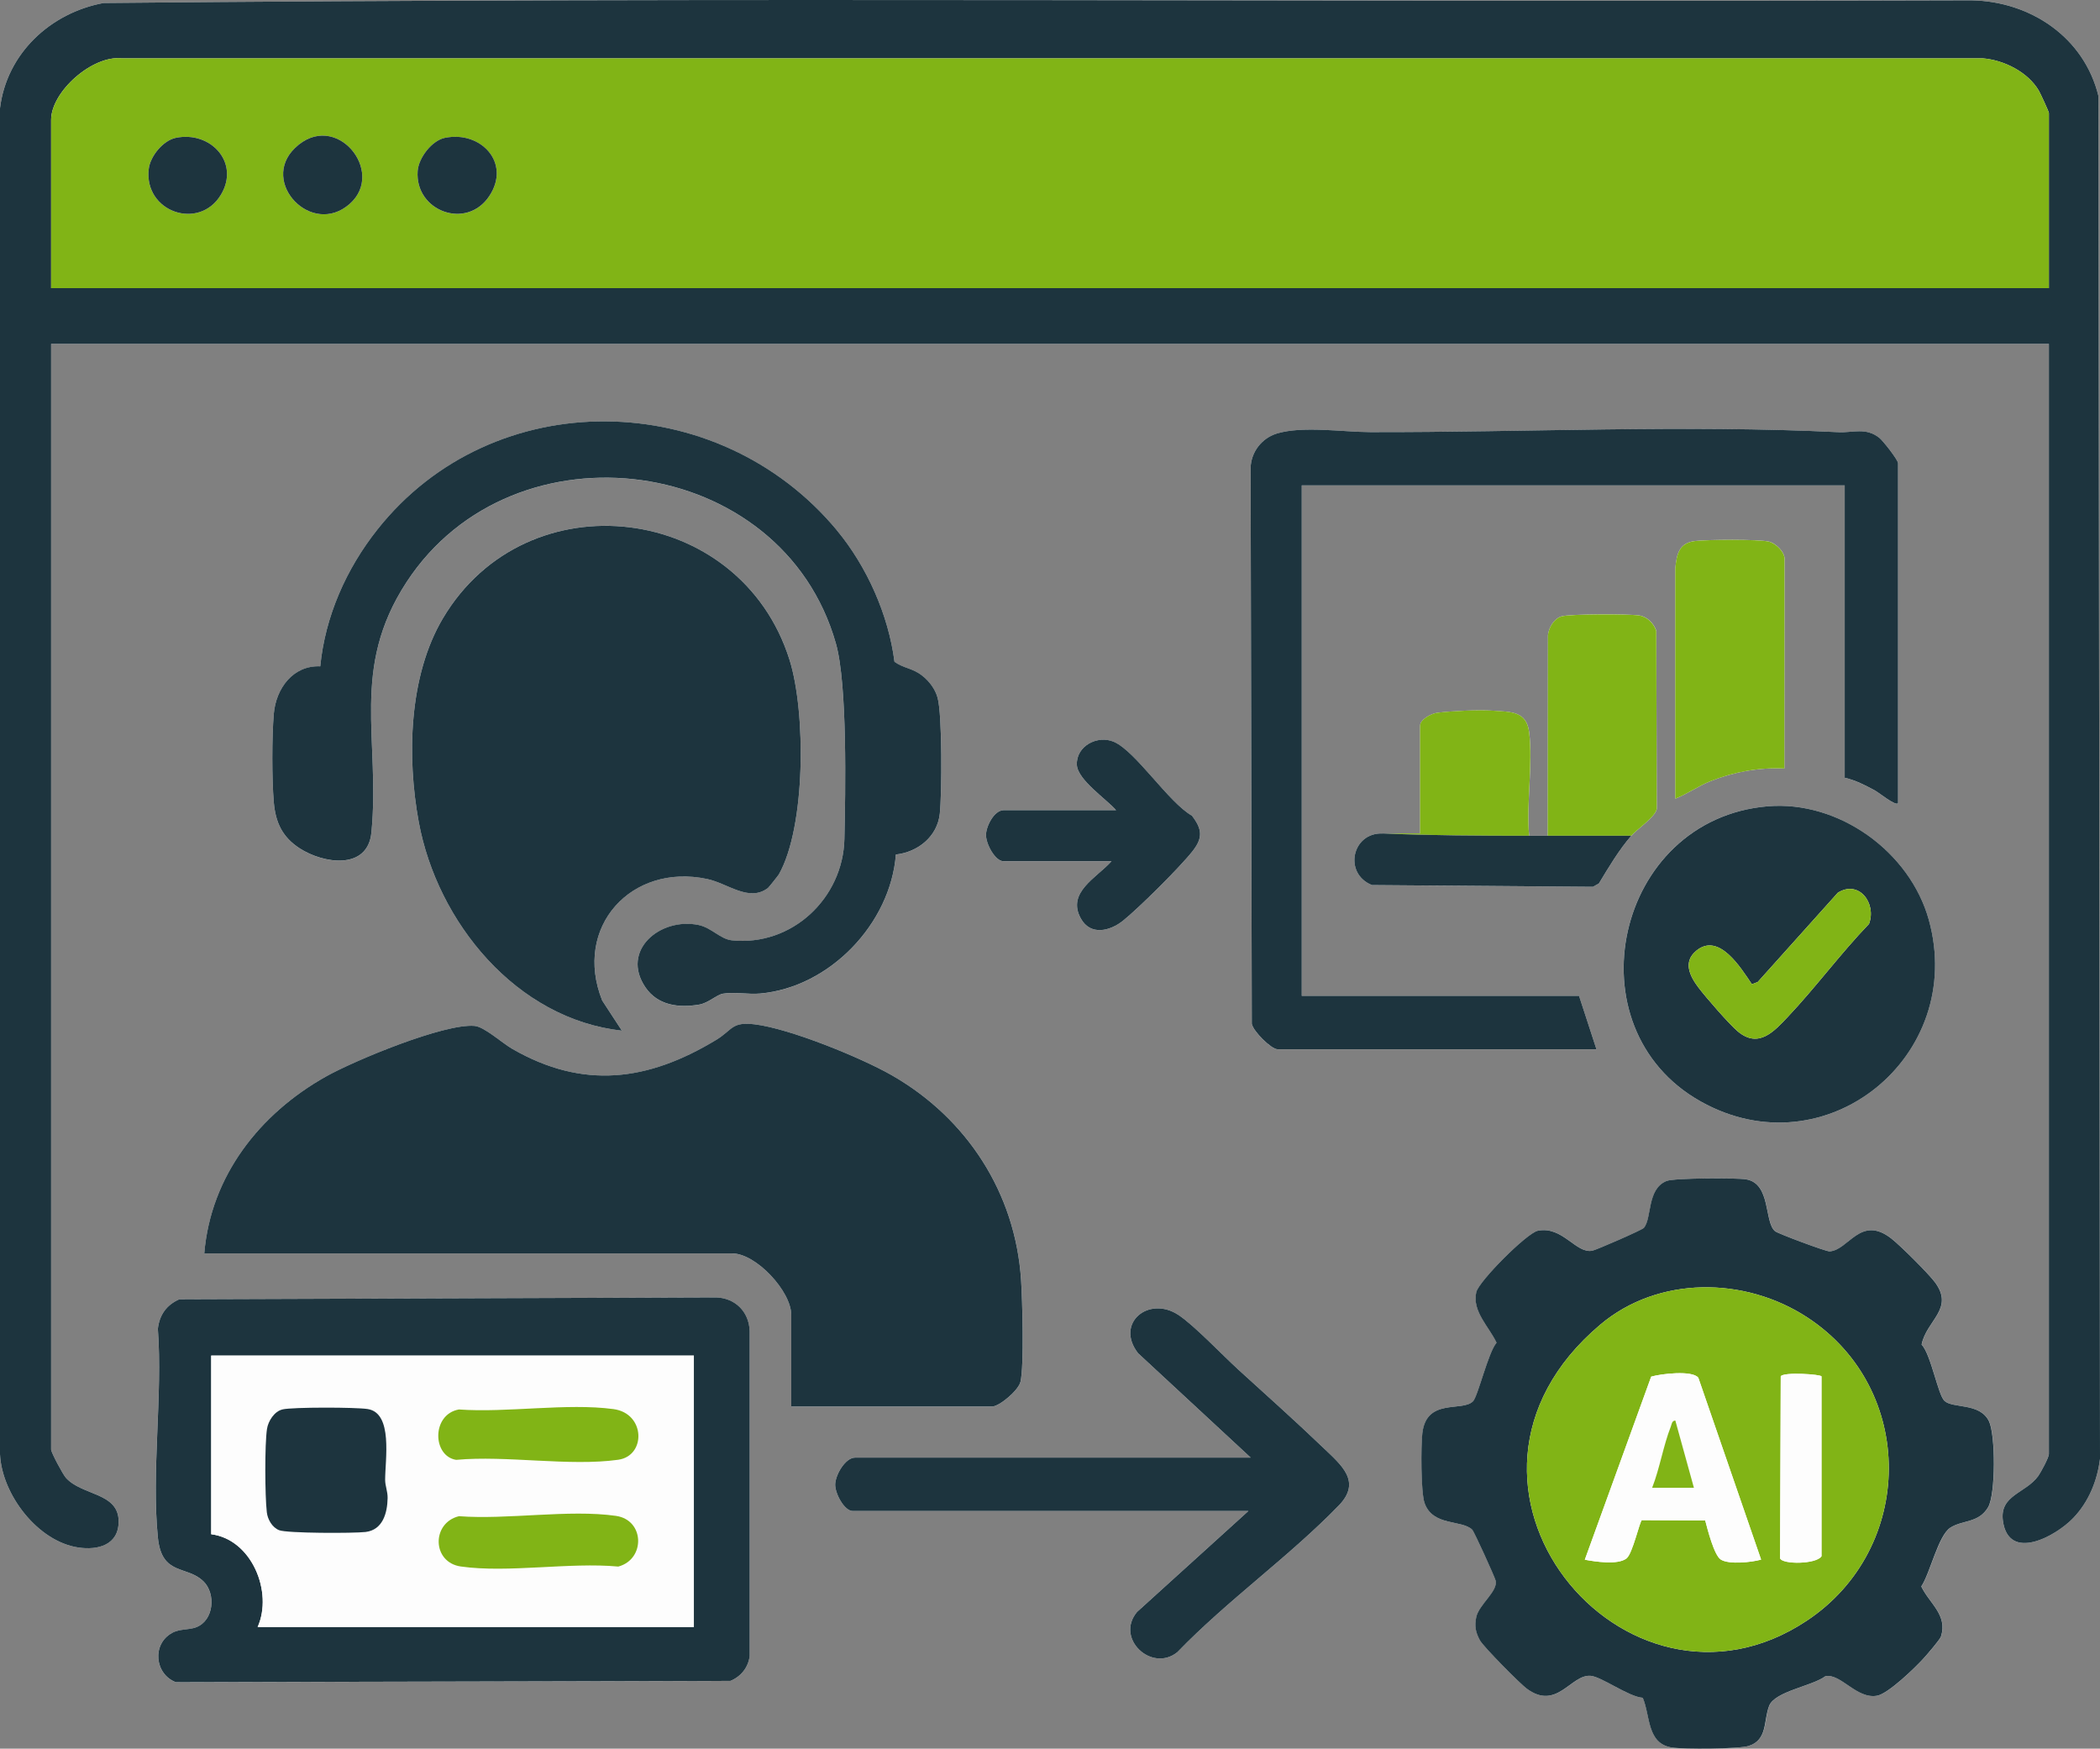
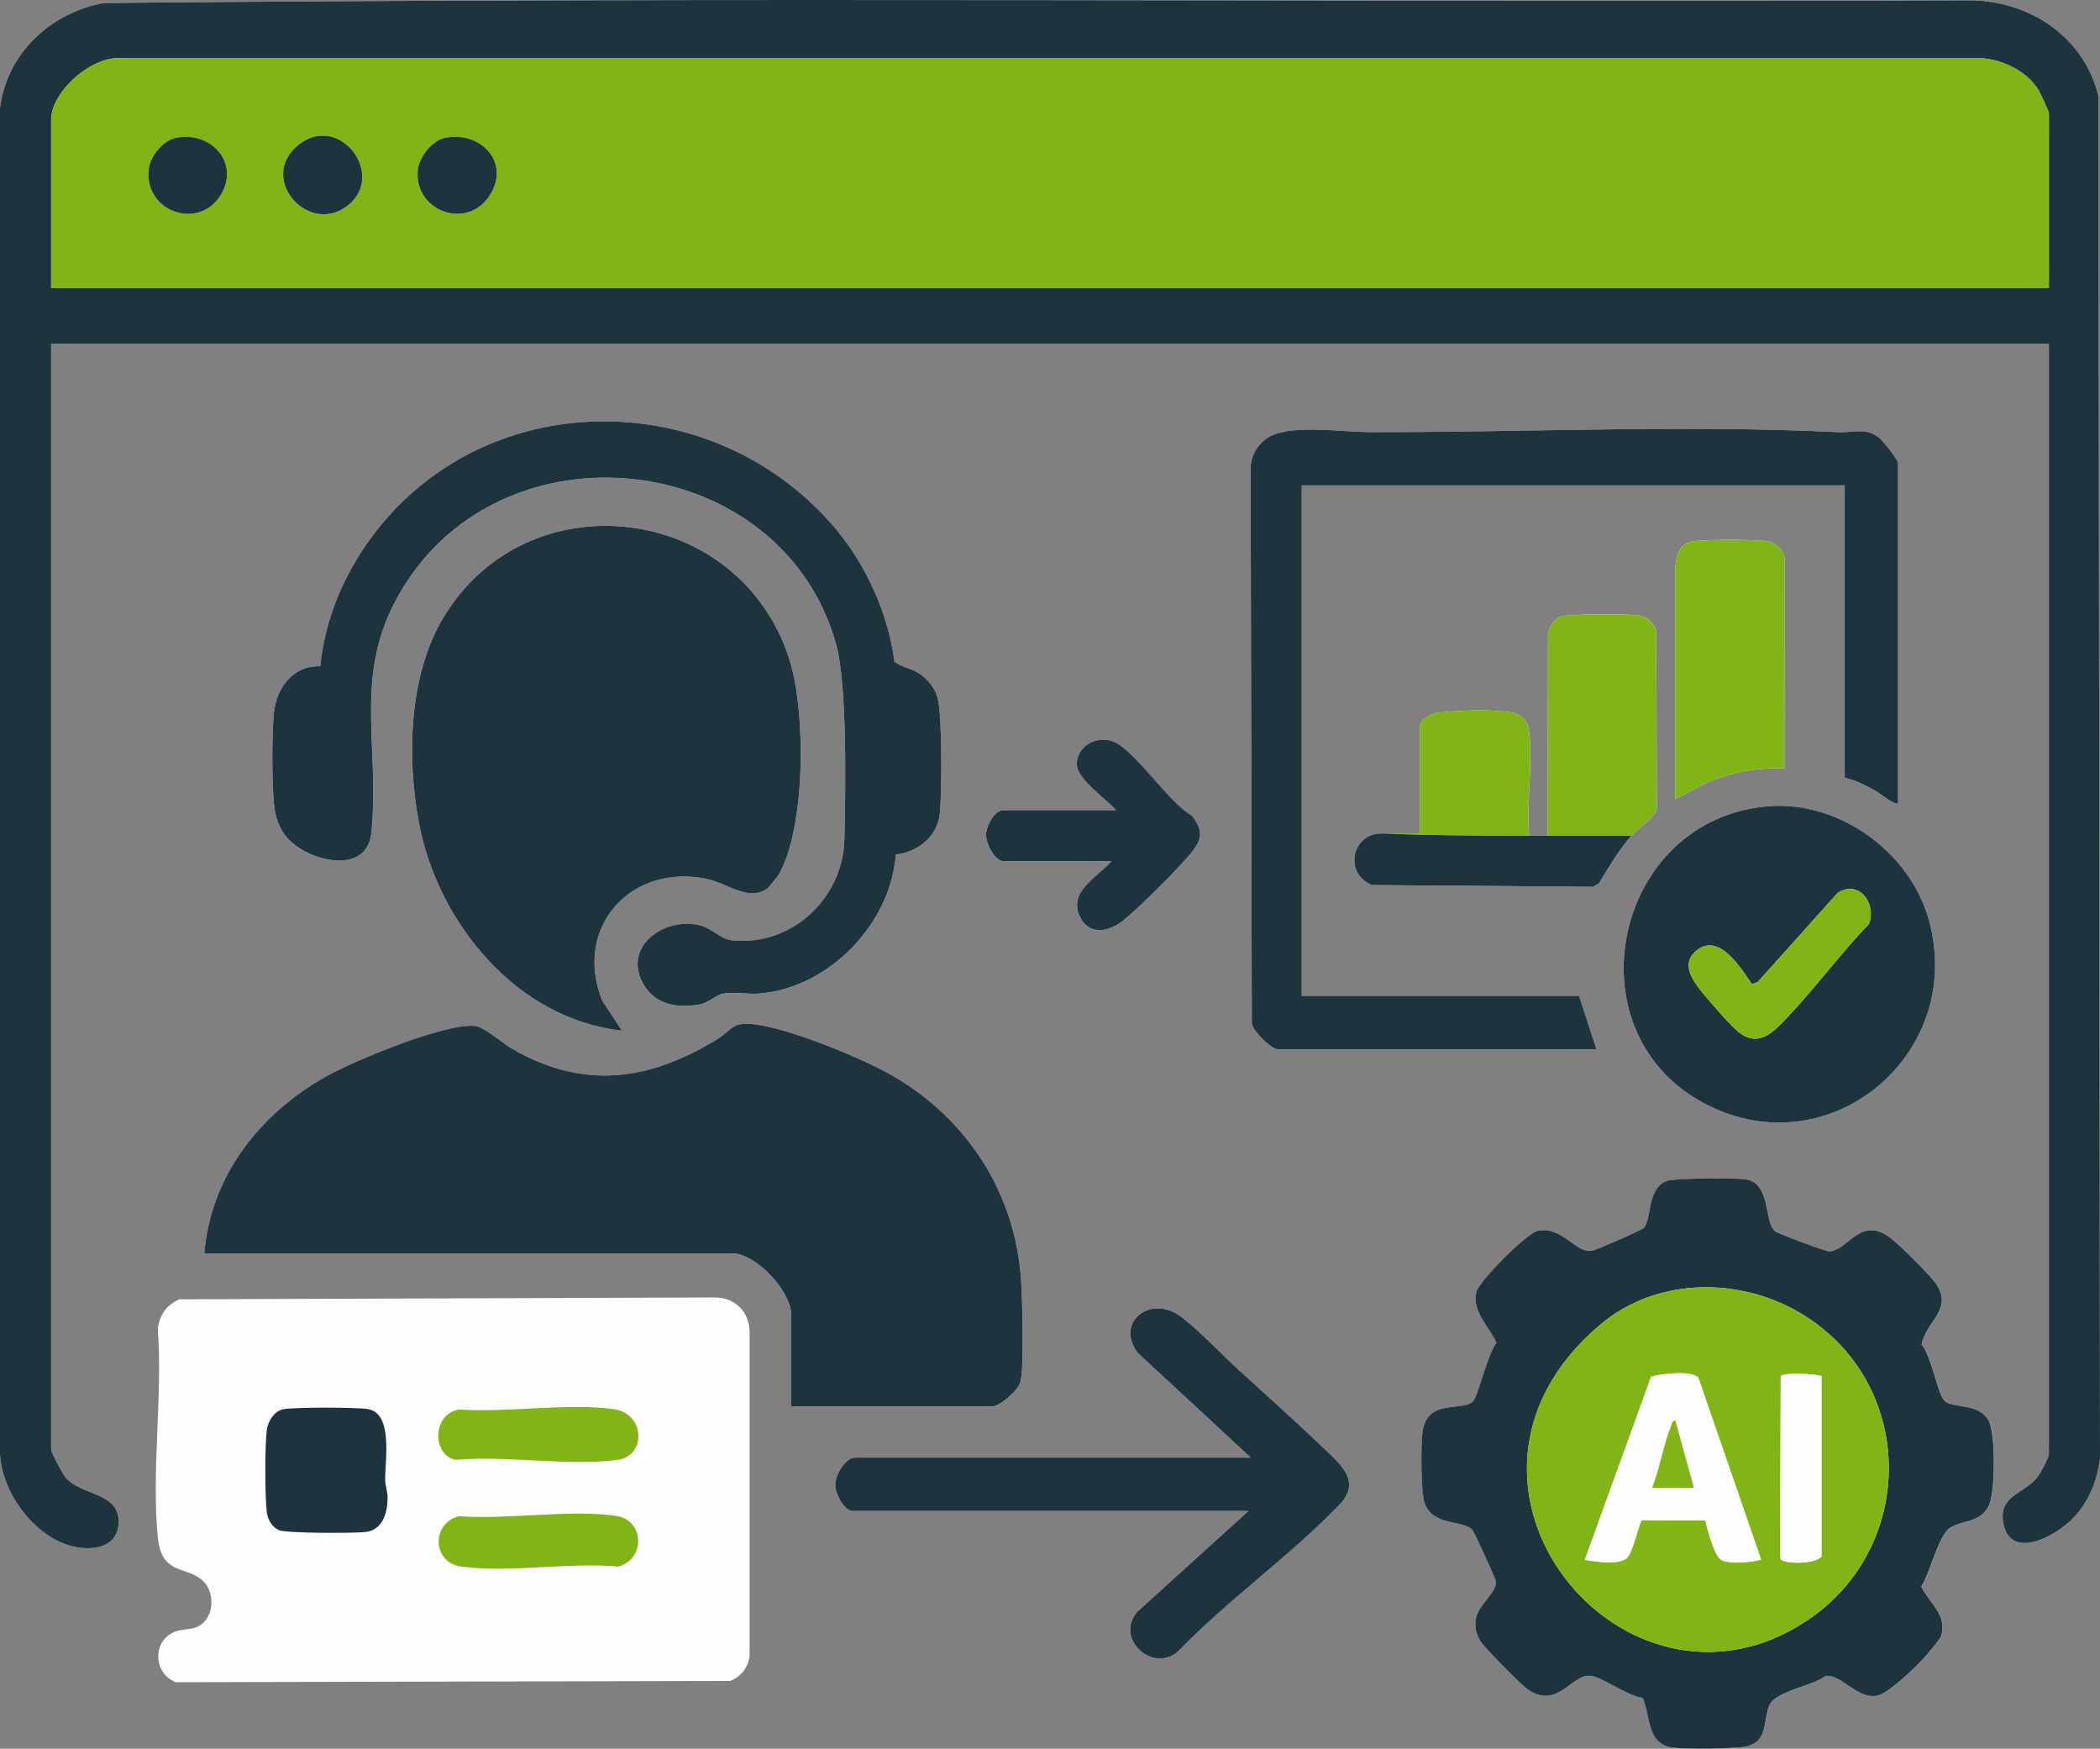
<svg xmlns="http://www.w3.org/2000/svg" id="Layer_2" data-name="Layer 2" viewBox="0 0 652.78 543.53">
  <rect x="0" y="0" width="652.78" height="543.53" fill="#808080" stroke="none" />
  <defs>
    <style>
      .cls-1 {
        fill: #1d343e;
      }

      .cls-2 {
        fill: #81b416;
      }

      .cls-3 {
        fill: #fdfdfd;
      }
    </style>
  </defs>
  <g id="Layer_1-2" data-name="Layer 1">
    <g id="sdIIFO.tif">
      <g>
        <path class="cls-3" d="M636.89,106.88v345.11c0,1.01-2.48,5.64-3.31,6.79-3.9,5.44-12.08,5.87-10.98,13.93,1.76,12.87,16.38,4.84,21.87-.88,4.76-4.96,7.46-11.54,8.31-18.37l-.48-423.6c-4.44-18.28-21.16-29.49-39.54-29.76C419.26.7,225.61-.94,32.2.93,15.67,3.99,2.07,16.62,0,33.64v418.37c.58,12.52,11.73,27.14,24.38,29,6.06.89,12.51-.79,12.5-8.1,0-9.08-11.42-7.98-16.41-13.59-.91-1.02-4.58-7.84-4.58-8.77V106.88h621ZM260.14,164.83c-36.86-44.4-106.77-45.78-142.85-.19-9.65,12.19-16.2,26.89-17.74,42.49-8.43-.37-13.76,6.84-14.44,14.77-.61,7.14-.61,20.31,0,27.46.54,6.34,2.7,10.87,8.02,14.33,7.39,4.8,21.19,6.92,22.33-4.95,2.79-28.99-6.7-50.83,10.92-77.79,33.29-50.93,116.8-39.98,133.48,19.15,3.59,12.72,2.95,46.18,2.62,60.7-.42,18.41-16.32,33.41-34.96,31.5-3.6-.37-6.35-3.94-10.37-4.77-11.9-2.45-24.33,7.91-16.51,19.39,3.82,5.61,10.29,6.43,16.66,5.36,2.93-.49,5.38-3.02,7.42-3.4,3.27-.61,7.93.27,11.5-.04,21.66-1.88,40.6-21.72,42.26-43.21,6.8-.76,12.88-5.56,13.65-12.67.67-6.2.79-30.88-.69-36.1-.76-2.69-2.58-5.08-4.74-6.8-3.07-2.44-5.74-2.25-8.65-4.34-1.85-14.54-8.58-29.63-17.91-40.87ZM590.01,249.68v-105.66c0-1.1-4.71-7.04-5.8-7.9-4.21-3.35-8.37-1.56-12.59-1.77-48.18-2.37-97.31.07-145.73-.03-8.46-.02-21.07-2.02-29.04.46-4.66,1.45-7.98,5.74-8.1,10.66l.37,172.79c.38,2.32,6.09,7.91,7.96,7.91h99.17l-5.41-16.59h-86.19v-158.67h168.77v90.88c3.33.73,6.42,2.35,9.39,3.95,1.39.75,6.34,4.86,7.2,3.98ZM242.1,271.79c8.41-14.83,8.4-50.5,3.34-66.66-15.29-48.76-81.7-56.92-107.78-12.92-10.63,17.94-11.2,43.17-7.49,63.27,5.75,31.17,30.34,61.24,63.14,64.87l-6.12-9.38c-9.12-22.81,9.04-42.82,32.7-37.75,6.38,1.37,12.98,7.27,18.85,2.76.25-.19,3.18-3.88,3.36-4.2ZM520.77,176.48v71.76c3.73-1.46,7.11-3.91,10.83-5.4,7.3-2.92,15.19-4.35,23.07-3.98l.04-64.6c.43-2.46-2.69-5.44-4.88-5.93-3.28-.74-19.18-.62-22.94-.17-4.88.58-5.67,3.95-6.11,8.31ZM481.1,259.78h-5.77c-.9-10.12,1.2-22.24.02-32.11-.8-6.69-5.68-6.37-11.27-6.77-4.55-.32-12.5.09-17.25.64-1.88.22-5.39,2.08-5.39,3.99v33.54h-11.54c-9.73-.42-12.31,12.54-3.41,16.03l68.67.54,1.86-1.03c3.01-4.98,6.25-10.44,10.06-14.83,1.78-2.05,7.44-5.83,7.92-8.31l-.14-55.37c-.77-2.33-2.81-4.41-5.3-4.8-3.14-.5-21.6-.49-24.16.28-2.35.71-3.98,3.48-4.22,5.87l-.07,62.32ZM346.95,251.85h-34.98c-2.88,0-5.38,4.76-5.47,7.56s2.81,8.3,5.47,8.3h33.54c-4.56,5.12-14.06,9.65-9.52,17.82,3,5.39,9.05,3.92,13.17.6,4.99-4.02,17.73-16.67,21.61-21.64,3.21-4.12,2.91-6.81-.27-10.95-7.31-4.13-17.47-20.04-24.27-22.96-5.06-2.17-11.75,1.28-11.49,7.15.2,4.66,9.19,10.66,12.21,14.13ZM549.47,250.62c-47.41,4-61.62,68.9-20.79,91.76,38.84,21.74,82.63-14.12,70.88-56.46-5.87-21.14-27.98-37.17-50.1-35.3ZM63.5,389.6h164.08c7.5,0,18.39,11.83,18.39,19.11v28.49h62.39c2.27,0,8.24-5.02,8.87-7.72,1.15-4.98.58-25.55.18-31.61-1.77-27.14-16.89-50.33-40.2-63.65-9.68-5.54-31.76-14.52-42.59-15.82-7.28-.87-6.81,1.71-12.06,4.88-21.2,12.82-41.28,15.44-63.35,2.72-3.14-1.81-8.64-6.84-11.68-7.11-9.47-.82-37.38,10.78-46.28,15.78-20.53,11.54-35.73,30.85-37.74,54.94ZM457.86,435.6c-3.38,3.3-14.44-1.15-15.7,9.9-.46,4.01-.49,18.3.69,21.67,2.55,7.31,11.54,5.15,14.8,8.28.63.6,7.04,14.77,7.3,15.85.79,3.26-5.22,7.46-6.03,11.34-.59,2.83-.2,4.73,1.13,7.2,1.08,2,12.41,13.43,14.55,15.02,9.37,6.97,13.7-4.37,19.8-3.98,3.38.22,11.92,6.57,16.28,6.84,2.39,5.58,1.23,14.26,9.06,15.46,3.62.56,20.85.49,23.92-.51,5.89-1.91,4.63-8.13,6.31-12.44,1.77-4.53,13.44-6.15,17.5-9.23,4.76-.93,9.73,7.25,16.07,6.07,3.47-.65,11.78-8.66,14.42-11.59,1.05-1.16,5.11-5.82,5.43-6.83,2.1-6.71-3.62-10.26-6.13-15.54,2.75-4.09,5.33-15.93,9.08-18.3s8.79-1.37,11.7-6.33c2.35-4.01,2.31-22.53.26-26.73-2.85-5.84-11.27-3.87-13.85-6.34-2.03-1.94-4.19-14.44-7.09-17.48,1.5-7.53,10.23-11.09,4.2-19.3-1.99-2.7-10.96-11.62-13.68-13.72-9.56-7.36-13.22,3.71-19.13,4.05-1.12.07-15.98-5.49-16.91-6.24-3.5-2.79-1.22-14.91-9.09-16.15-3.13-.49-22.38-.41-24.66.5-6.19,2.5-4.49,11.47-7.06,14.58-.56.68-14.74,6.85-16.02,7.1-5.1,1.02-9.24-7.77-16.96-6.2-3.4.69-18.38,15.72-19.13,19.11-1.33,5.97,3.99,10.73,6.31,15.7-2.57,2.86-5.8,16.73-7.34,18.24ZM63.25,491.54c3.89,3.86,3.24,12.11-2.22,14.24-2.45.96-5.07.43-7.57,1.8-6.31,3.47-5.38,12.78,1.18,15.3l172.39-.4c3.27-1.33,5.55-4.16,5.98-7.72v-101.02c-.16-5.97-4.47-10.29-10.45-10.46l-166.81.58c-3.98,1.75-6.2,4.86-6.69,9.18,1.53,20.79-2.04,44.47.01,64.91,1.2,11.98,9.06,8.53,14.17,13.6ZM388.78,453.07h-122.97c-3.03,0-6.09,5.26-6.19,8.29-.09,2.79,2.81,8.3,5.47,8.3h122.97l-34.62,31.38c-6.88,8.28,4.6,18.89,12.53,12.5,15.43-16.01,34.89-29.79,50.24-45.65,7.14-7.37.71-12.53-4.7-17.72-8.71-8.36-17.87-16.52-26.67-24.54-4.94-4.49-13.57-13.59-18.47-16.87-9.27-6.19-19.87,2.52-12.59,11.87l35,32.44Z" />
        <path class="cls-1" d="M636.89,106.88H15.89v343.67c0,.93,3.67,7.75,4.58,8.77,4.99,5.62,16.41,4.51,16.41,13.59,0,7.32-6.44,9-12.5,8.1C11.73,479.15.58,464.53,0,452.02V33.64C2.07,16.62,15.67,3.99,32.2.93,225.61-.94,419.26.7,612.76.1c18.38.28,35.1,11.48,39.54,29.76l.48,423.6c-.85,6.84-3.55,13.41-8.31,18.37-5.48,5.72-20.11,13.75-21.87.88-1.1-8.06,7.08-8.5,10.98-13.93.83-1.15,3.31-5.78,3.31-6.79V106.88ZM636.89,89.57v-54.45c0-.38-2.65-6.13-3.14-6.96-3.42-5.78-10.8-9.48-17.39-10.02H37.86c-9.12-1.02-21.97,10.33-21.97,19.14v52.29h621Z" />
        <path class="cls-1" d="M63.5,389.6c2.01-24.09,17.22-43.4,37.74-54.94,8.89-5,36.81-16.6,46.28-15.78,3.04.26,8.54,5.3,11.68,7.11,22.07,12.72,42.15,10.09,63.35-2.72,5.25-3.17,4.78-5.76,12.06-4.88,10.82,1.3,32.91,10.29,42.59,15.82,23.31,13.33,38.43,36.52,40.2,63.65.4,6.07.97,26.63-.18,31.61-.62,2.7-6.6,7.72-8.87,7.72h-62.39v-28.49c0-7.28-10.89-19.11-18.39-19.11H63.5Z" />
        <path class="cls-1" d="M242.1,271.79c-.18.32-3.11,4.01-3.36,4.2-5.87,4.51-12.47-1.39-18.85-2.76-23.66-5.07-41.82,14.94-32.7,37.75l6.12,9.38c-32.81-3.63-57.39-33.7-63.14-64.87-3.71-20.1-3.14-45.33,7.49-63.27,26.08-44.01,92.49-35.85,107.78,12.92,5.07,16.15,5.07,51.82-3.34,66.66Z" />
        <path class="cls-1" d="M457.86,435.6c1.54-1.51,4.78-15.38,7.34-18.24-2.32-4.97-7.64-9.73-6.31-15.7.75-3.39,15.74-18.42,19.13-19.11,7.72-1.57,11.87,7.22,16.96,6.2,1.29-.26,15.46-6.43,16.02-7.1,2.57-3.11.87-12.08,7.06-14.58,2.28-.92,21.53-1,24.66-.5,7.88,1.24,5.6,13.36,9.09,16.15.93.74,15.79,6.3,16.91,6.24,5.92-.34,9.58-11.41,19.13-4.05,2.73,2.1,11.7,11.02,13.68,13.72,6.03,8.21-2.7,11.77-4.2,19.3,2.9,3.04,5.07,15.54,7.09,17.48,2.58,2.47,11,.5,13.85,6.34,2.05,4.2,2.09,22.72-.26,26.73-2.91,4.96-7.9,3.93-11.7,6.33s-6.33,14.21-9.08,18.3c2.51,5.28,8.24,8.83,6.13,15.54-.32,1-4.38,5.67-5.43,6.83-2.65,2.93-10.96,10.95-14.42,11.59-6.34,1.18-11.3-7-16.07-6.07-4.07,3.08-15.73,4.69-17.5,9.23s-.43,10.53-6.31,12.44c-3.07,1-20.3,1.07-23.92.51-7.83-1.21-6.67-9.88-9.06-15.46-4.37-.28-12.9-6.63-16.28-6.84-6.1-.39-10.43,10.95-19.8,3.98-2.14-1.59-13.47-13.02-14.55-15.02-1.33-2.46-1.72-4.37-1.13-7.2.81-3.88,6.82-8.08,6.03-11.34-.26-1.09-6.67-15.25-7.3-15.85-3.26-3.13-12.25-.97-14.8-8.28-1.17-3.37-1.15-17.66-.69-21.67,1.26-11.05,12.33-6.6,15.7-9.9ZM497.45,411.73c-58.57,49.42,7.63,129.68,64.23,92,33.68-22.42,34.13-71.94.14-94.23-19.48-12.77-46.4-12.94-64.37,2.23Z" />
-         <path class="cls-1" d="M63.25,491.54c-5.11-5.07-12.97-1.61-14.17-13.6-2.05-20.44,1.52-44.12-.01-64.91.48-4.32,2.7-7.43,6.69-9.18l166.81-.58c5.98.17,10.29,4.49,10.46,10.46v101.02c-.44,3.57-2.73,6.39-5.99,7.72l-172.39.4c-6.56-2.51-7.49-11.83-1.18-15.3,2.51-1.38,5.12-.85,7.57-1.8,5.46-2.13,6.12-10.38,2.22-14.24ZM215.68,421.34H65.66v55.54c12.63,1.61,19.27,17.99,14.43,28.85h135.6v-84.39Z" />
        <path class="cls-1" d="M590.01,249.68c-.86.88-5.81-3.23-7.2-3.98-2.97-1.61-6.06-3.22-9.39-3.95v-90.88h-168.77v158.67h86.19l5.41,16.59h-99.17c-1.87,0-7.57-5.59-7.96-7.91l-.37-172.79c.12-4.92,3.44-9.21,8.1-10.66,7.98-2.47,20.58-.48,29.04-.46,48.42.1,97.55-2.34,145.73.03,4.22.21,8.38-1.59,12.59,1.77,1.09.87,5.8,6.81,5.8,7.9v105.66Z" />
        <path class="cls-1" d="M260.14,164.83c9.33,11.24,16.06,26.33,17.91,40.87,2.91,2.09,5.58,1.9,8.65,4.34,2.17,1.72,3.98,4.1,4.74,6.8,1.48,5.22,1.36,29.9.69,36.1-.77,7.12-6.85,11.92-13.65,12.67-1.66,21.49-20.6,41.33-42.26,43.21-3.57.31-8.23-.56-11.5.04-2.04.38-4.49,2.91-7.42,3.4-6.36,1.07-12.83.25-16.66-5.36-7.82-11.48,4.61-21.85,16.51-19.39,4.02.83,6.77,4.4,10.37,4.77,18.63,1.92,34.54-13.08,34.96-31.5.33-14.51.97-47.97-2.62-60.7-16.68-59.12-100.19-70.08-133.48-19.15-17.62,26.96-8.13,48.81-10.92,77.79-1.14,11.87-14.94,9.75-22.33,4.95-5.33-3.46-7.48-7.99-8.02-14.33-.61-7.14-.61-20.31,0-27.46.68-7.93,6.01-15.14,14.44-14.77,1.54-15.59,8.09-30.3,17.74-42.49,36.08-45.59,105.99-44.2,142.85.19Z" />
        <path class="cls-1" d="M549.47,250.62c22.12-1.87,44.23,14.15,50.1,35.3,11.75,42.34-32.05,78.19-70.88,56.46-40.83-22.85-26.63-87.75,20.79-91.76ZM544.58,305.93c-3.47-5.11-10.26-16.25-17.29-10.42-4.24,3.51-1.99,7.92.71,11.49,2.26,2.99,9.62,11.48,12.29,13.67,6.42,5.28,11.18-.1,15.47-4.63,8.62-9.12,16.46-19.77,25.22-28.87,2.41-6.45-3.18-13.79-9.69-9.69l-24.9,27.75-1.81.7Z" />
        <path class="cls-1" d="M388.78,453.07l-35-32.44c-7.28-9.35,3.32-18.06,12.59-11.87,4.9,3.27,13.54,12.37,18.47,16.87,8.8,8.02,17.96,16.18,26.67,24.54,5.41,5.19,11.83,10.34,4.7,17.72-15.35,15.86-34.81,29.64-50.24,45.65-7.93,6.4-19.41-4.22-12.53-12.5l34.62-31.38h-122.97c-2.67,0-5.56-5.51-5.47-8.3.1-3.02,3.16-8.29,6.19-8.29h122.97Z" />
        <path class="cls-2" d="M520.77,176.48c.45-4.36,1.23-7.73,6.11-8.31,3.77-.45,19.66-.58,22.94.17,2.19.5,5.32,3.48,4.88,5.93l-.04,64.6c-7.88-.38-15.77,1.06-23.07,3.98-3.73,1.49-7.1,3.94-10.83,5.4v-71.76Z" />
        <path class="cls-2" d="M507.07,259.78c-8.64,0-17.32,0-25.97,0l.07-62.32c.24-2.39,1.87-5.16,4.22-5.87,2.55-.77,21.02-.78,24.16-.28,2.48.39,4.53,2.47,5.3,4.8l.14,55.37c-.47,2.48-6.14,6.26-7.92,8.31Z" />
        <path class="cls-1" d="M346.95,251.85c-3.02-3.47-12.01-9.46-12.21-14.13-.25-5.87,6.44-9.32,11.49-7.15,6.81,2.92,16.97,18.83,24.27,22.96,3.17,4.13,3.48,6.83.27,10.95-3.89,4.98-16.63,17.62-21.61,21.64-4.12,3.33-10.17,4.79-13.17-.6-4.54-8.17,4.96-12.7,9.52-17.82h-33.54c-2.67,0-5.57-5.51-5.47-8.3s2.6-7.56,5.47-7.56h34.98Z" />
        <path class="cls-2" d="M475.33,259.78c-15.21,0-30.42-.07-45.44-.72h11.54v-33.54c0-1.9,3.51-3.77,5.39-3.99,4.75-.55,12.7-.96,17.25-.64,5.59.4,10.47.08,11.27,6.77,1.18,9.87-.91,21.99-.02,32.11Z" />
        <path class="cls-1" d="M429.89,259.06c15.02.65,30.23.72,45.44.72h5.77c8.64,0,17.32,0,25.97,0-3.81,4.39-7.05,9.84-10.06,14.83l-1.86,1.03-68.67-.54c-8.9-3.49-6.32-16.46,3.41-16.03Z" />
        <path class="cls-2" d="M636.89,89.57H15.89v-52.29c0-8.81,12.85-20.16,21.97-19.15h578.5c6.59.55,13.97,4.24,17.39,10.03.49.83,3.14,6.57,3.14,6.96v54.45ZM108.71,63.37c11.38-10.05-4.48-29.46-17.02-17.37-11.06,10.67,5.23,27.78,17.02,17.37ZM54.64,42.85c-3.94.82-7.93,5.68-8.4,9.64-1.6,13.4,15.69,19.33,22.45,8.01,5.96-9.97-3.23-19.89-14.05-17.65ZM138.31,42.85c-4.1.85-8.17,6.22-8.48,10.31-.93,12.46,15.17,18.47,22.26,7.8,6.88-10.36-2.69-20.4-13.78-18.1Z" />
        <path class="cls-2" d="M497.45,411.73c17.97-15.17,44.89-15,64.37-2.23,34,22.29,33.55,71.8-.14,94.23-56.6,37.68-122.8-42.58-64.23-92ZM547.43,484.77l-19.51-56.52c-1.8-2.42-11.77-1.23-14.66-.35l-20.63,56.9c3.26.61,10.25,1.69,12.95-.39,1.93-1.49,4.14-11.74,4.8-11.91l19.68.12c.71,2.68,2.75,10.78,4.83,12.12,2.52,1.63,9.57.87,12.53.03ZM566.21,427.83c0-.64-11.68-1.47-12.67-.05l-.21,56.56c.64,1.97,11.25,1.91,12.88-.62v-55.9Z" />
        <path class="cls-3" d="M215.68,421.34v84.39H80.08c4.84-10.86-1.8-27.24-14.43-28.85v-55.54h150.02ZM87.81,438.08c-2.49.56-4.42,3.61-4.8,6.02-.74,4.81-.65,20.93-.06,25.93.26,2.24,1.66,4.7,3.81,5.57,2.46.99,23.23.99,26.88.56,5.33-.63,6.77-5.82,6.86-10.52.04-2.1-.77-3.8-.77-5.7,0-6.26,2.5-20.73-5.42-21.99-3.62-.57-23.19-.62-26.49.11ZM142.64,438.1c-8.53,1.54-8.25,14.49-.85,15.66,15.63-1.43,35.23,2.09,50.38-.03,8.7-1.21,8.48-14.39-1.44-15.74-14.49-1.96-33.16,1.19-48.09.11ZM142.64,471.27c-8.55,2.11-8.39,14.35.62,15.63,14.67,2.09,33.79-1.39,48.94.02,8.47-2.27,8.22-14.49-.75-15.76-14.56-2.07-33.76,1.27-48.81.1Z" />
        <path class="cls-2" d="M544.58,305.93l1.81-.7,24.9-27.75c6.51-4.1,12.1,3.24,9.69,9.69-8.76,9.11-16.6,19.75-25.22,28.87-4.29,4.54-9.05,9.91-15.47,4.63-2.67-2.19-10.03-10.69-12.29-13.67-2.7-3.57-4.94-7.98-.71-11.49,7.03-5.83,13.82,5.31,17.29,10.42Z" />
        <path class="cls-1" d="M138.31,42.85c11.09-2.3,20.67,7.74,13.78,18.1-7.09,10.67-23.19,4.66-22.26-7.8.3-4.09,4.38-9.46,8.48-10.31Z" />
        <path class="cls-1" d="M54.64,42.85c10.82-2.24,20.01,7.68,14.05,17.65-6.76,11.32-24.05,5.39-22.45-8.01.47-3.96,4.46-8.82,8.4-9.64Z" />
        <path class="cls-1" d="M108.71,63.37c-11.79,10.41-28.07-6.71-17.02-17.37,12.53-12.09,28.4,7.32,17.02,17.37Z" />
        <path class="cls-3" d="M547.43,484.77c-2.96.83-10.01,1.59-12.53-.03-2.08-1.34-4.12-9.43-4.83-12.12l-19.68-.12c-.66.18-2.87,10.42-4.8,11.91-2.7,2.08-9.69,1-12.95.39l20.63-56.9c2.89-.88,12.86-2.07,14.66.35l19.51,56.52ZM526.54,462.45l-5.78-20.92c-1.12.11-1.09,1.09-1.39,1.85-2.39,6.1-3.42,12.94-5.82,19.07h12.98Z" />
        <path class="cls-3" d="M566.21,427.83v55.9c-1.63,2.53-12.24,2.59-12.88.62l.21-56.56c.99-1.42,12.67-.6,12.67.05Z" />
        <path class="cls-1" d="M87.81,438.08c3.3-.74,22.87-.69,26.49-.11,7.92,1.25,5.42,15.73,5.42,21.99,0,1.9.81,3.6.77,5.7-.09,4.69-1.53,9.89-6.86,10.52-3.65.43-24.42.43-26.88-.56-2.15-.87-3.55-3.33-3.81-5.57-.59-5.01-.68-21.12.06-25.93.37-2.41,2.3-5.47,4.8-6.02Z" />
        <path class="cls-2" d="M142.64,438.1c14.93,1.09,33.6-2.07,48.09-.11,9.92,1.35,10.14,14.52,1.44,15.74-15.15,2.12-34.75-1.41-50.38.03-7.4-1.17-7.68-14.11.85-15.66Z" />
        <path class="cls-2" d="M142.64,471.27c15.05,1.16,34.25-2.18,48.81-.1,8.97,1.27,9.22,13.49.75,15.76-15.15-1.41-34.27,2.06-48.94-.02-9-1.28-9.17-13.52-.62-15.63Z" />
        <path class="cls-2" d="M526.54,462.45h-12.98c2.4-6.13,3.43-12.96,5.82-19.07.3-.75.27-1.74,1.39-1.85l5.78,20.92Z" />
      </g>
    </g>
  </g>
</svg>